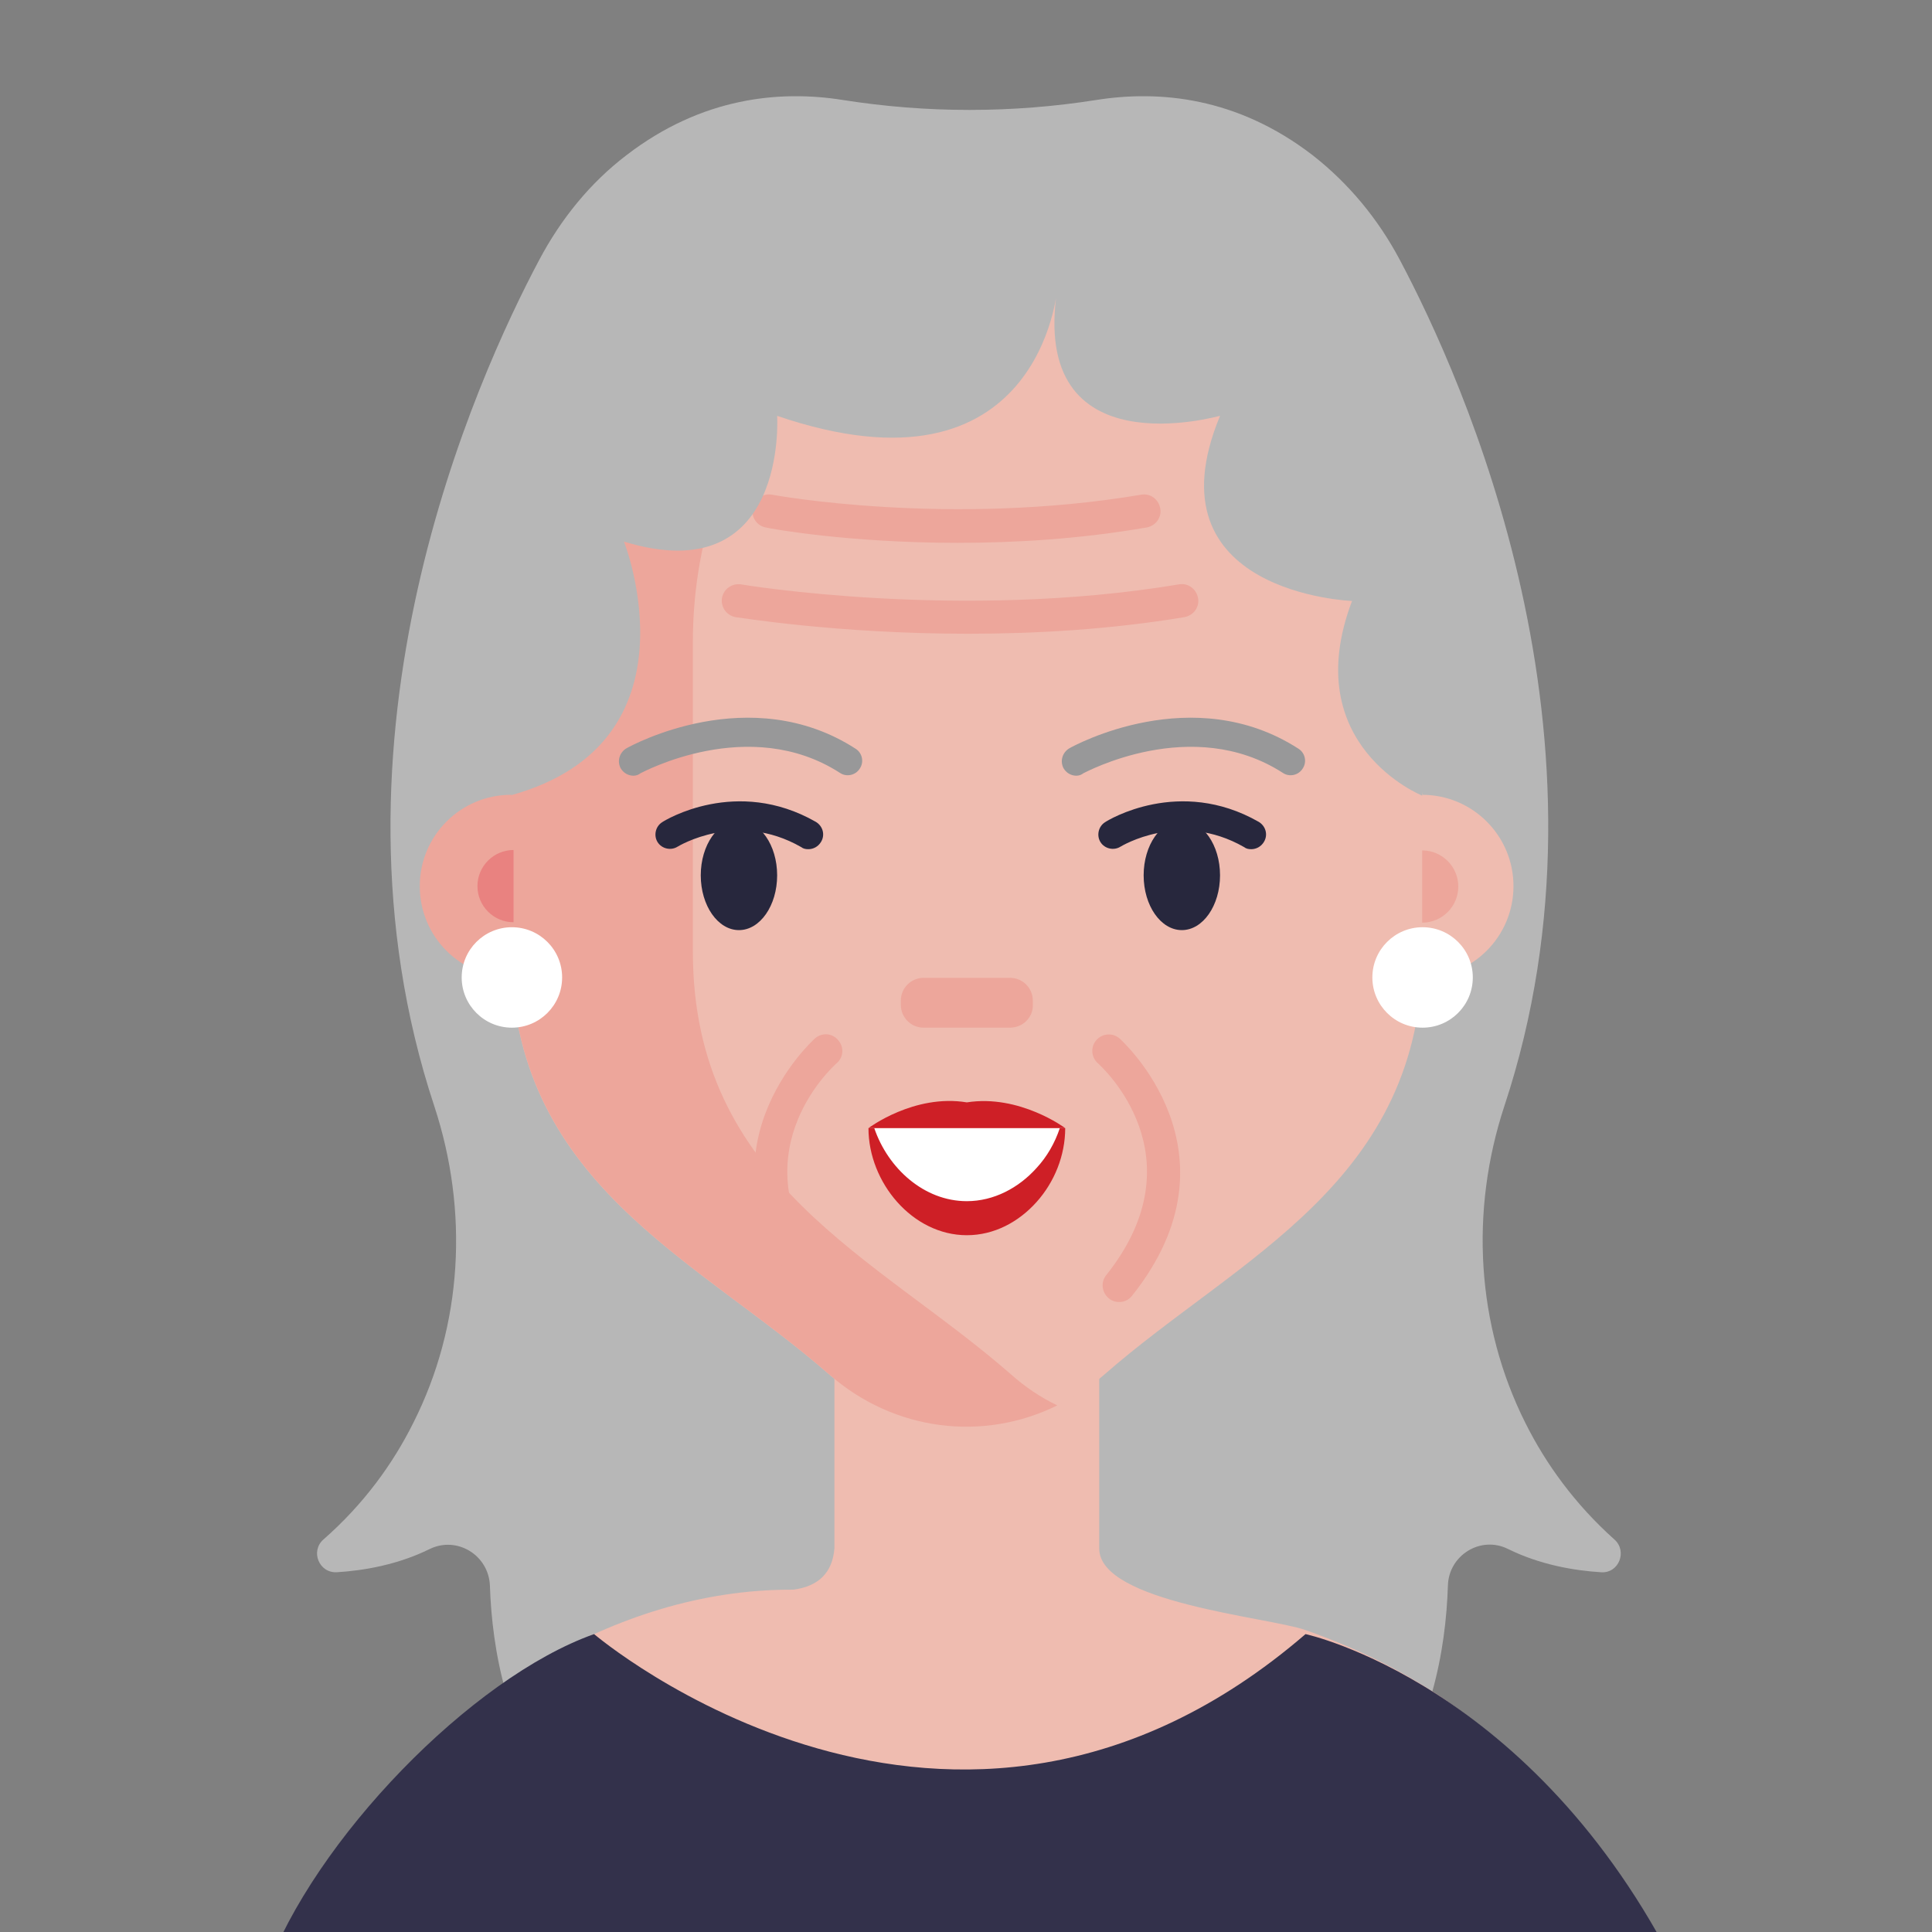
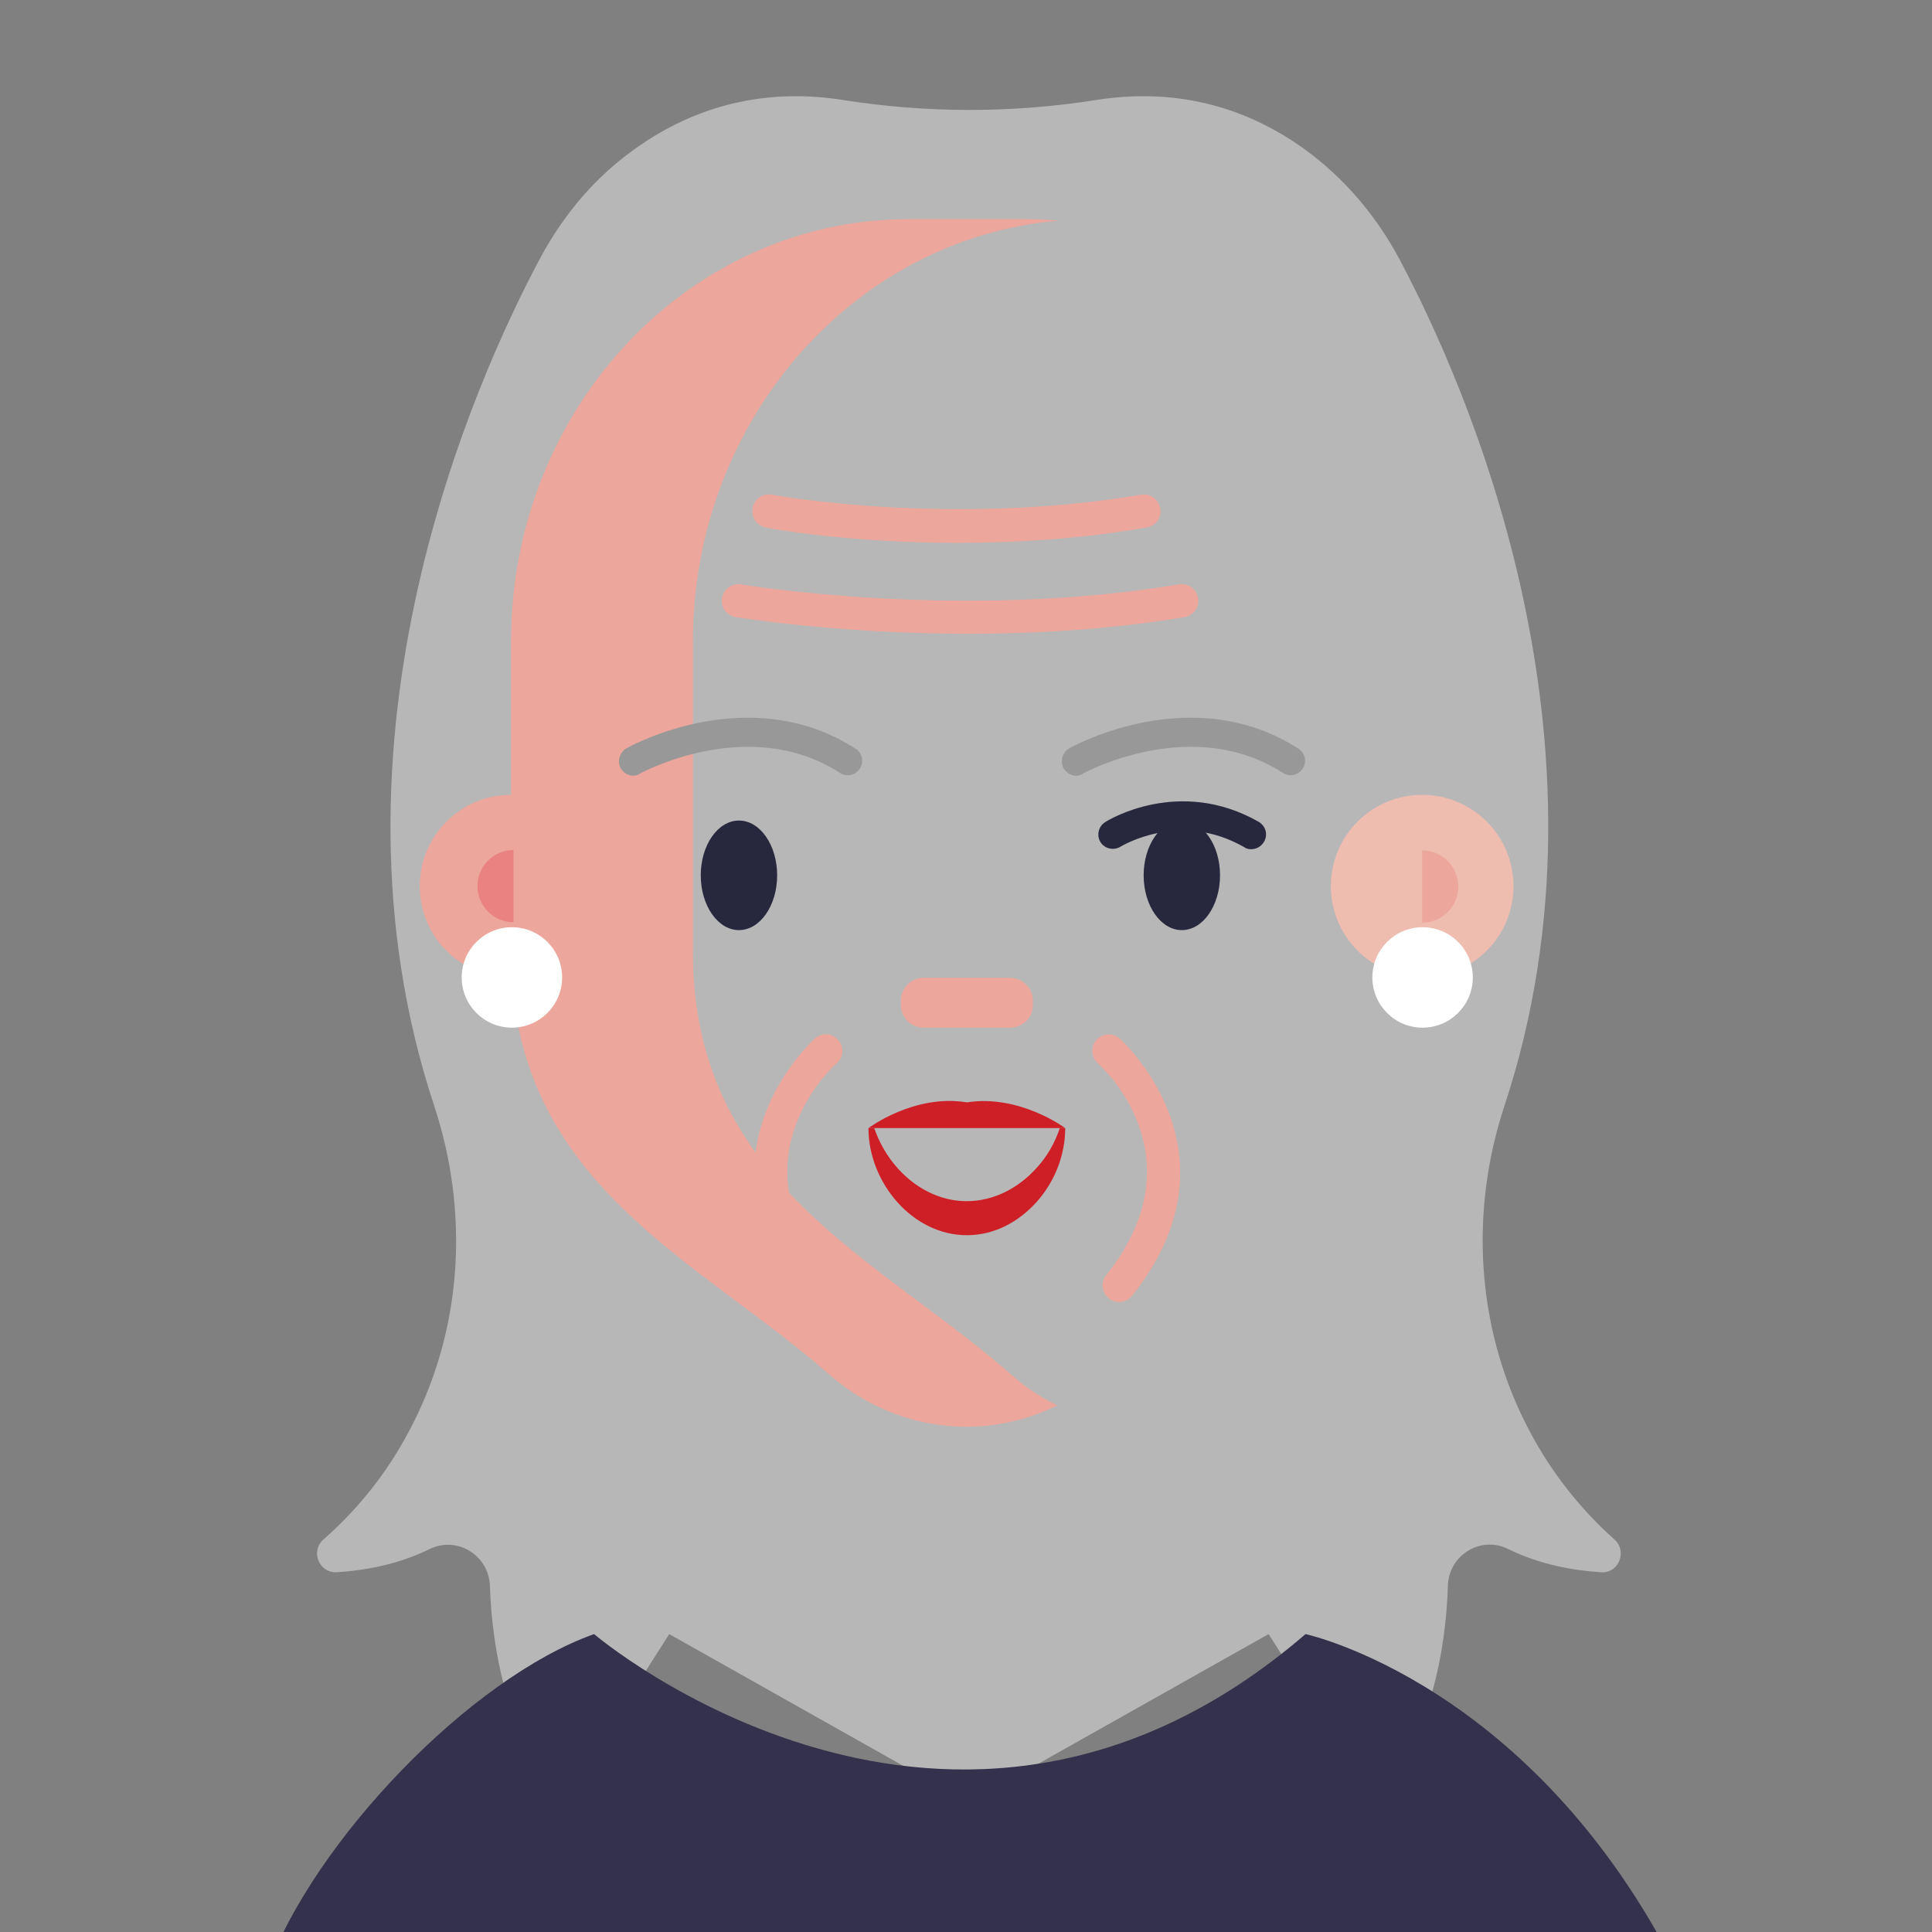
<svg xmlns="http://www.w3.org/2000/svg" id="Layer_1" viewBox="0 0 160 160">
  <rect x="0" y="0" width="160" height="160" fill="#808080" stroke="none" />
  <defs>
    <style>.cls-1{fill:#e98280;}.cls-2{fill:#989899;}.cls-3{fill:#b7b7b7;}.cls-4{fill:#fff;}.cls-5{fill:#ce1f26;}.cls-6{fill:#efbcb0;}.cls-7{fill:#33314b;}.cls-8{fill:#eda69b;}.cls-9{fill:#27273d;}</style>
  </defs>
  <g id="Avatars">
    <g id="Artboard">
      <g id="Women">
        <g id="Old-People-Avatar_25">
          <path id="Path" class="cls-3" d="M126.337,117.866c-4.091-8.147-4.606-17.6-1.753-26.262,10.072-30.422-3.438-60.259-8.662-70.091-1.787-3.369-4.228-6.325-7.219-8.662-6.256-4.812-12.684-5.397-17.909-4.572-6.978,1.1-14.025,1.1-21.003,0-5.191-.825-11.653-.241-17.909,4.572-3.025,2.303-5.431,5.294-7.219,8.662-5.225,9.831-18.769,39.669-8.697,70.091,2.853,8.662,2.372,18.116-1.753,26.262-1.684,3.369-4.091,6.703-7.425,9.625-1.1.963-.378,2.784,1.1,2.716,2.234-.137,5.053-.619,7.7-1.925,2.269-1.1,4.881.516,4.984,3.025.172,5.294,1.409,12.409,5.947,18.012l8.903-13.991,24.544,13.819v.309l.275-.172.275.172v-.309l24.544-13.819,8.903,13.991c4.572-5.603,5.775-12.719,5.947-18.012.069-2.509,2.716-4.159,4.984-3.025,2.647,1.306,5.466,1.787,7.7,1.925,1.478.103,2.2-1.753,1.1-2.716-3.266-2.922-5.672-6.256-7.356-9.625Z" />
-           <path id="Path-2" class="cls-6" d="M133.625,155.163c-6.463,4.984-13.647,9.075-21.381,12.134H47.756c-7.734-3.059-14.919-7.15-21.381-12.134l2.097-2.819c8.559-11.481,22.275-20.694,37.022-20.694h.206c2.097-.275,3.231-1.409,3.403-3.403v-18.597h21.931v18.597c0,4.469,13.991,5.672,17.05,6.738,9.9,3.472,17.119,8.937,23.375,17.359l2.166,2.819Z" />
-           <path id="Path-3" class="cls-6" d="M117.813,53.138v25.678c0,19.147-15.228,25.266-26.366,35.028-6.6,5.809-16.156,5.809-22.756,0-11.103-9.728-26.366-15.881-26.366-35.028v-25.678c0-19.319,14.747-34.959,32.966-34.959h9.556c18.219,0,32.966,15.641,32.966,34.959Z" />
          <path id="Path-4" class="cls-8" d="M57.381,78.816v-25.678c0-18.322,13.303-33.378,30.216-34.856-.894-.103-1.822-.138-2.75-.138h-9.556c-18.219,0-32.966,15.675-32.966,34.959v12.719c-4.159,0-7.562,3.369-7.562,7.562s3.369,7.562,7.562,7.562h.069c1.1,17.463,15.572,23.513,26.262,32.863,5.397,4.744,12.788,5.603,18.906,2.578-1.375-.653-2.647-1.513-3.85-2.578-11.103-9.728-26.331-15.847-26.331-34.994Z" />
          <circle id="Oval" class="cls-6" cx="117.778" cy="73.385" r="7.562" />
          <path class="cls-2" d="M52.466,64.241c-.412,0-.825-.206-1.066-.619-.309-.584-.103-1.306.481-1.65.412-.241,10.244-5.603,18.975.034.55.344.722,1.1.344,1.65-.344.55-1.1.722-1.65.344-7.528-4.847-16.397,0-16.5.034-.172.138-.378.206-.584.206Z" />
-           <path class="cls-2" d="M89.144,64.241c-.412,0-.825-.206-1.066-.619-.309-.584-.103-1.306.481-1.65.412-.241,10.244-5.603,18.975.034.55.344.722,1.1.344,1.65-.344.55-1.1.722-1.65.344-7.528-4.847-16.397,0-16.5.034-.172.138-.378.206-.584.206Z" />
+           <path class="cls-2" d="M89.144,64.241c-.412,0-.825-.206-1.066-.619-.309-.584-.103-1.306.481-1.65.412-.241,10.244-5.603,18.975.034.55.344.722,1.1.344,1.65-.344.55-1.1.722-1.65.344-7.528-4.847-16.397,0-16.5.034-.172.138-.378.206-.584.206" />
          <path id="Path-5" class="cls-8" d="M83.644,85.107h-7.15c-1.066,0-1.891-.859-1.891-1.891v-.344c0-1.066.859-1.891,1.891-1.891h7.15c1.066,0,1.891.859,1.891,1.891v.344c.034,1.031-.825,1.891-1.891,1.891Z" />
          <path id="Path-6" class="cls-1" d="M42.531,70.394c-1.65,0-2.991,1.341-2.991,2.991s1.341,2.991,2.991,2.991v-5.981Z" />
          <path id="Path-7" class="cls-8" d="M117.778,76.41c1.65,0,2.991-1.341,2.991-2.991s-1.341-2.991-2.991-2.991v5.981Z" />
          <path class="cls-8" d="M80.172,52.485c-10.931,0-19.113-1.375-19.25-1.375-.756-.138-1.238-.825-1.134-1.581.138-.756.825-1.238,1.581-1.134.172.034,18.15,3.025,36.266,0,.756-.138,1.444.378,1.581,1.134.138.756-.378,1.444-1.134,1.581-6.188,1.031-12.409,1.375-17.909,1.375Z" />
          <path class="cls-8" d="M79.347,44.957c-9.075,0-15.503-1.169-15.916-1.272-.756-.138-1.238-.859-1.1-1.616.138-.756.859-1.238,1.616-1.1.138.034,14.644,2.681,30.559,0,.756-.138,1.444.378,1.581,1.134.137.756-.378,1.444-1.134,1.581-5.569.963-10.931,1.272-15.606,1.272Z" />
          <path class="cls-8" d="M67.522,107.829c-.412,0-.791-.172-1.066-.516-9.488-11.894.928-21.209,1.031-21.312.584-.516,1.444-.447,1.925.138.516.584.447,1.444-.138,1.925h0c-.344.309-8.525,7.734-.688,17.531.481.584.378,1.444-.206,1.925-.275.206-.584.309-.859.309Z" />
          <path class="cls-8" d="M92.684,107.829c-.309,0-.619-.103-.859-.309-.584-.481-.688-1.341-.206-1.925,7.803-9.797-.344-17.222-.688-17.531-.584-.516-.619-1.375-.138-1.925.516-.584,1.375-.619,1.925-.138.103.103,10.519,9.419,1.031,21.312-.275.344-.653.516-1.066.516Z" />
          <ellipse id="Oval-2" class="cls-9" cx="61.197" cy="72.491" rx="3.163" ry="4.537" />
          <ellipse id="Oval-3" class="cls-9" cx="97.875" cy="72.491" rx="3.163" ry="4.537" />
-           <path class="cls-9" d="M66.937,70.326c-.206,0-.412-.034-.584-.172-5.328-3.059-10.175-.069-10.244-.034-.55.344-1.306.172-1.65-.378-.344-.55-.172-1.306.378-1.65.241-.172,6.153-3.781,12.719-.034.584.344.791,1.066.447,1.65-.241.412-.653.619-1.066.619Z" />
          <path class="cls-9" d="M103.616,70.326c-.206,0-.412-.034-.584-.172-5.328-3.059-10.175-.069-10.244-.034-.55.344-1.306.172-1.65-.378-.344-.55-.172-1.306.378-1.65.241-.172,6.153-3.781,12.719-.034.584.344.791,1.066.447,1.65-.241.412-.653.619-1.066.619Z" />
-           <path id="Path-8" class="cls-3" d="M87.563,23.885s-1.375,18.013-23.203,10.553c0,0,.928,14.575-12.684,10.416,0,0,6.566,16.603-9.35,21.003l-1.238-12.409c-2.166-22.172,15.366-41.388,37.675-41.113,2.75.034,5.672.241,8.8.653,0,0,38.087,5.191,30.216,52.903,0,0-10.347-4.159-5.809-16.122,0,0-17.05-.619-10.931-15.331,0-.034-15.847,4.606-13.475-10.553Z" />
-           <path id="Path-9" class="cls-4" d="M72.266,93.426c0,4.125,3.644,8.147,8.147,8.147h0c4.503,0,7.528-4.022,7.528-8.147h-15.675Z" />
          <path id="Path-10" class="cls-5" d="M88.216,93.426c0,2.269-.894,4.469-2.372,6.119s-3.506,2.75-5.775,2.75c-4.503,0-8.147-4.366-8.147-8.869h.481c1.134,3.334,4.125,6.05,7.666,6.05,2.234,0,4.297-1.1,5.775-2.75.859-.928,1.512-2.062,1.925-3.3h.447Z" />
          <path id="Path-11" class="cls-5" d="M80.069,91.294c-4.366-.722-8.147,2.131-8.147,2.131h16.294s-3.781-2.819-8.147-2.131Z" />
          <circle id="Oval-4" class="cls-4" cx="42.394" cy="80.948" r="4.159" />
          <circle id="Oval-5" class="cls-4" cx="117.812" cy="80.948" r="4.159" />
          <path id="Path-12" class="cls-7" d="M139,163.382c-15.022,11.894-38.375,10-59,10-20.591,0-42.978,1.859-58-10,4-11,17.025-24.444,27.2-28.053,0,0,29.631,25.231,58.919,0,0,0,18.881,4.053,30.881,28.053Z" />
        </g>
      </g>
    </g>
  </g>
</svg>